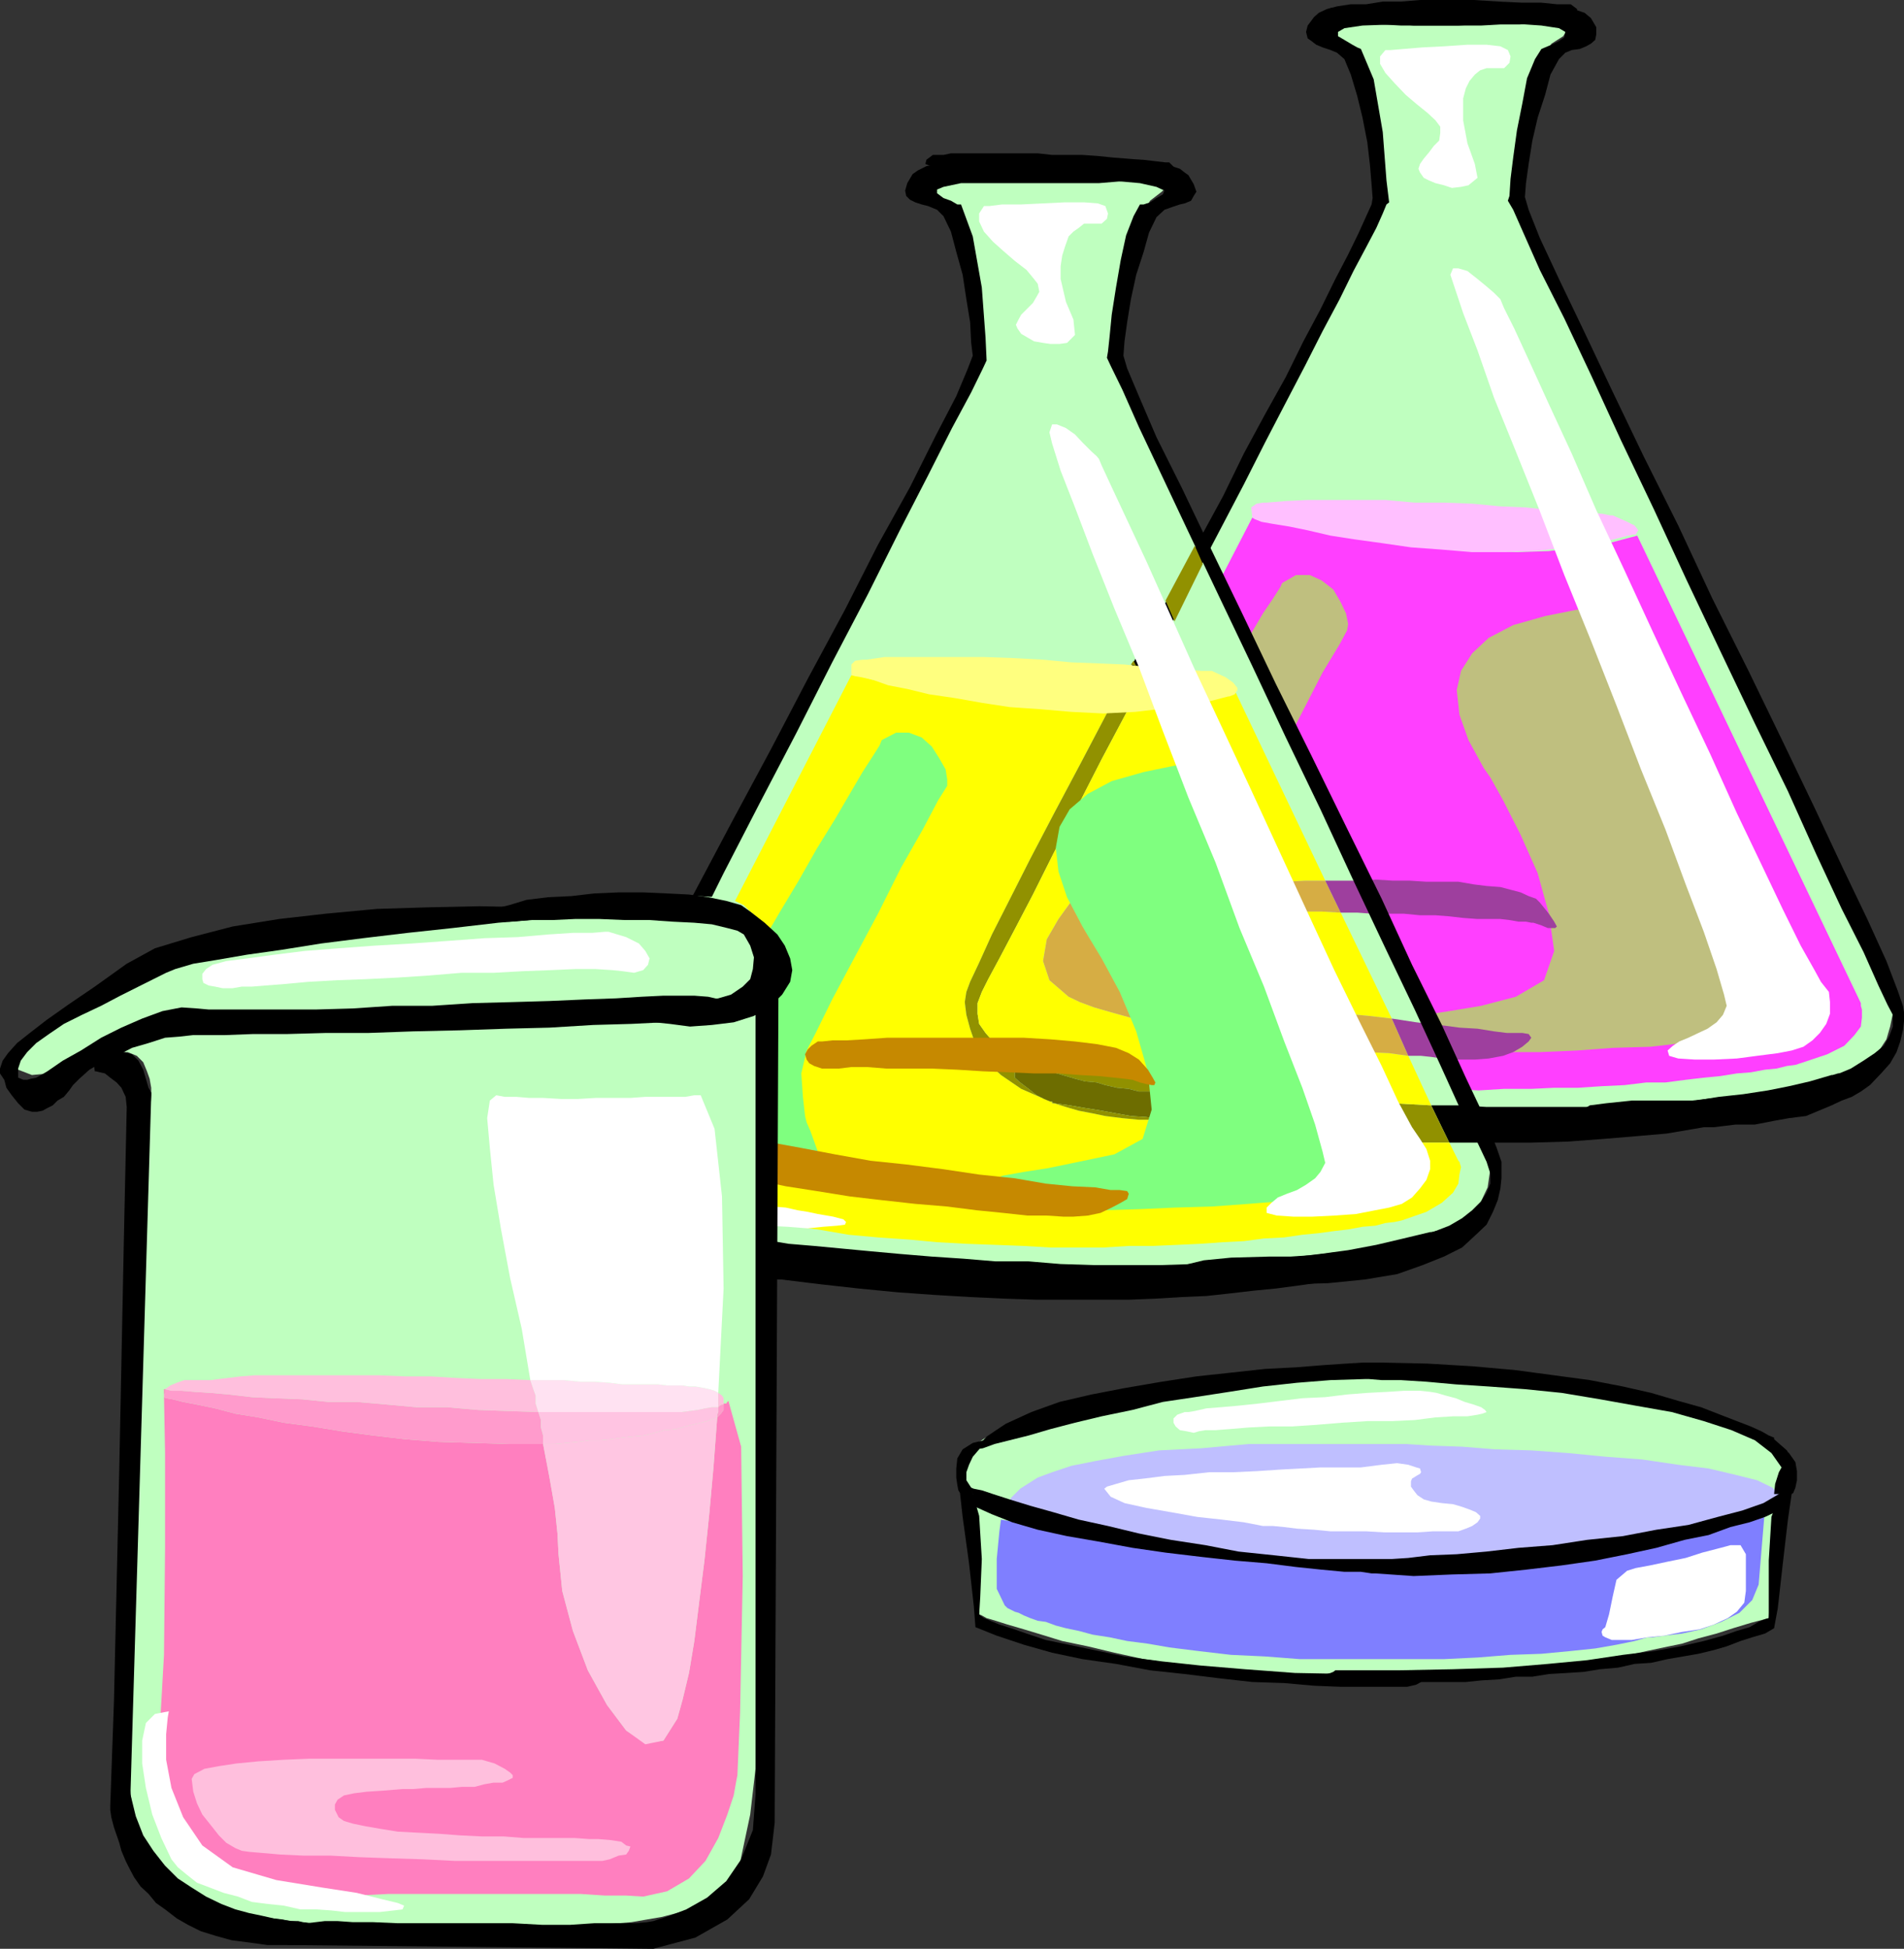
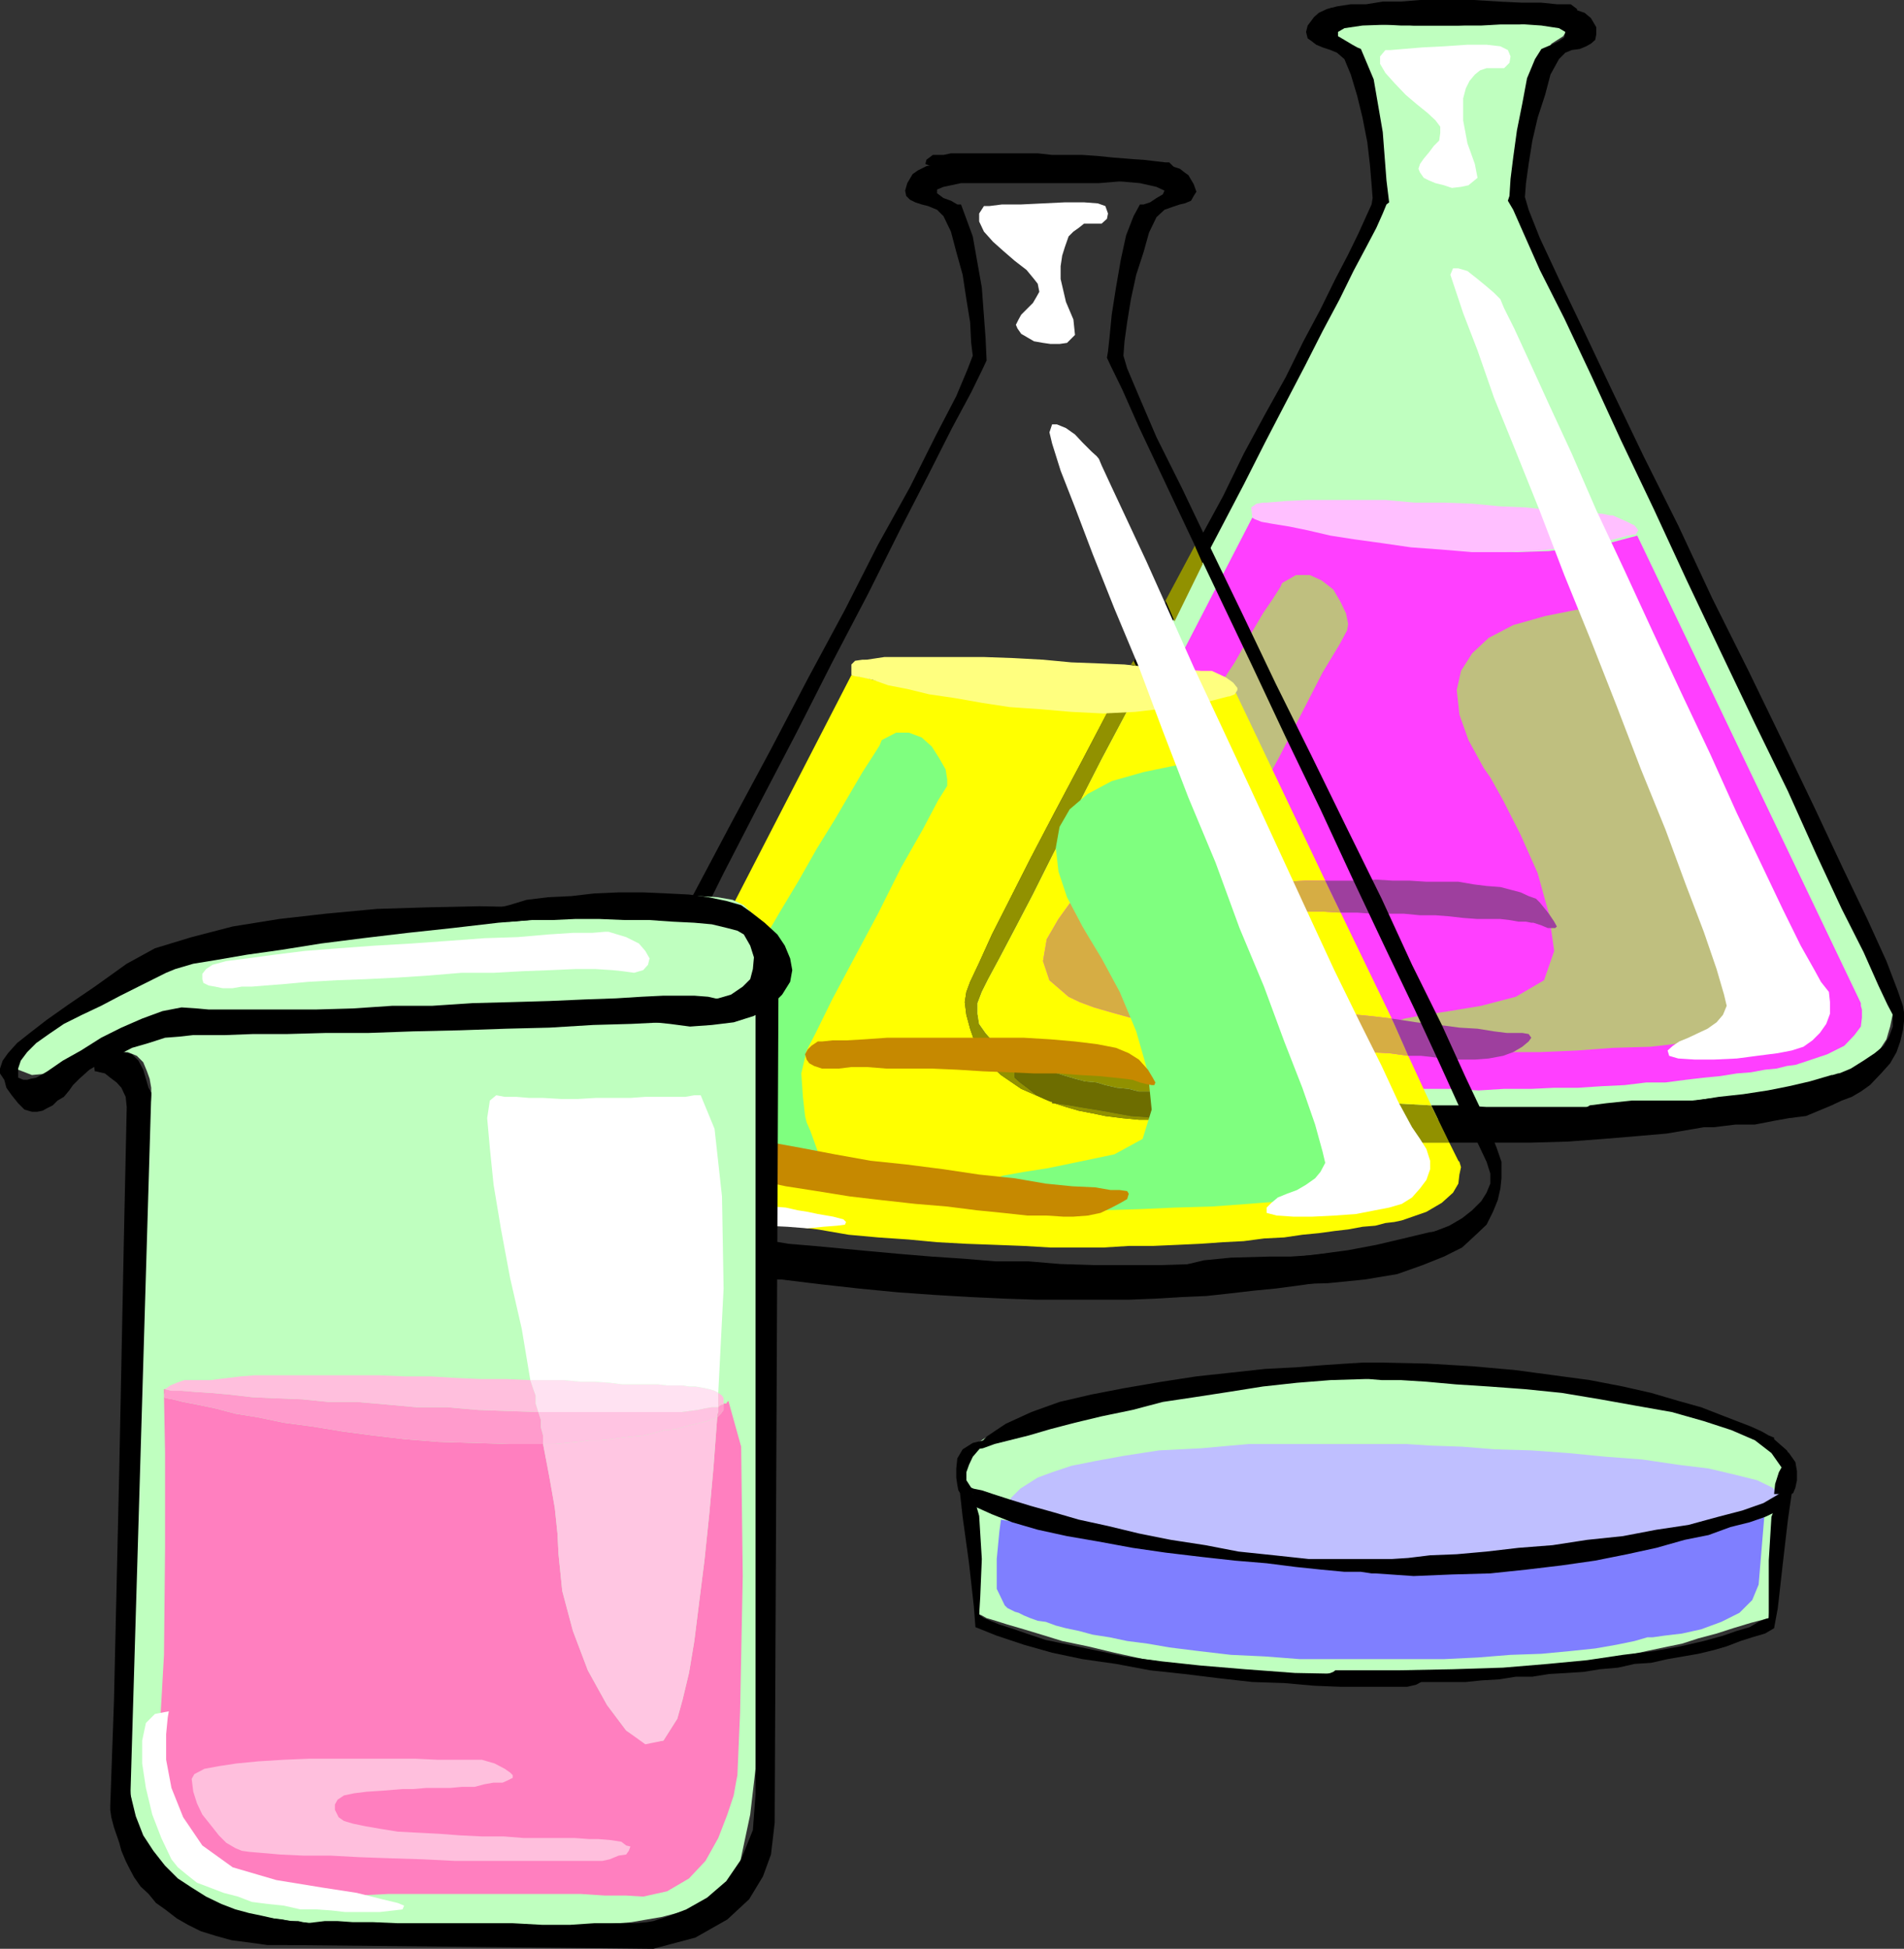
<svg xmlns="http://www.w3.org/2000/svg" width="357.602" height="366">
  <rect width="100%" height="100%" fill="#333333" stroke="none" />
  <path fill="#bfffbf" d="m183.203 283 .7 20.2.5.198.898.5 1.699.5 2.203.7 3.098.902 3.3 1 3.899 1.2 4.8 1 5 1.198 5.5 1.2 6 .902 6.5 1 7 .7 7.2.698 7.703.5 8.098.2h5.8l2.899-.2 2.8-.199h3.2l2.8-.3 3.403-.2 2.899-.3 3.101-.2 2.899-.199 3.101-.5 3.098-.5 3.101-.5 3.399-.5 3.101-.402 3.098-.801 3.203-.7 3.297-.699 3.402-.699 3.098-1 3.402-.902 3.098-1 3.3-1 3.403-.899 1.899-23.3H299.3l-6.2-.2h-48.3l-6.899.2h-19.5l-5.699.199h-5.8l-5 .3-4.301.2-4.399.3h-3.3L187 282l-1.898.297-1.2.203-.699.5" />
  <path fill="#bfffbf" d="M258.3 293.598h7.7l7.902-.301 7.399-.5 7.199-.399 6.703-.8 6.5-.899 6-1 5.5-1.199 5.098-1.203 4.3-1.399 4.102-1.5 3.098-1.398 2.601-1.703 2.2-1.7L335.8 278l.199-2-.2-1.902-1.198-1.7-2.2-1.601-2.601-1.7-3.098-1.699-4.101-1.398-4.301-1.5-5.098-1.203-5.5-.899-6-1.199-6.5-1-6.703-.699-7.2-.5-7.398-.5-7.902-.203h-15.898l-7.7.203-7.402.5-7.2.5-6.698.7-6.301 1-6.2 1.198-5.5.899-4.8 1.203-4.598 1.5-4.101 1.398-3.102 1.7-2.598 1.699-1.902 1.601-1.2 1.7-.3 1.902.3 2 1.2 1.598 1.902 1.699L186.5 283l3.102 1.398 4.101 1.5 4.598 1.399 4.8 1.203 5.5 1.2 6.2 1 6.3.898 6.7.8 7.199.399 7.402.5 7.7.3h8.199" />
  <path fill="#bfbfff" d="M189.602 282.297v-.5l.3-.5 1.7-1.7L193 278.7l1.902-1.199 2.7-1 3.601-1.203 4.5-.899 5.5-1 6.5-1 7.899-.398 8.898-.8H264l4.8.3 5.802.2 6.199.5 6.8.198 6.899.5 7.203.7 6.7.5 6.8 1 5.7.699L326 277l4 1 2.902 1.398 1.2 1.2v.699l-.5.5-.899.703-1.5.7-1.902 1-2.399.698-2.402 1-3.098.899-3.101 1-3.899 1-3.8.703-4.301.898-4.598.801-4.5.7-5.3.898-5.301.5-5.301.3-5.5.7-5.801.203h-18l-6.2-.203-6.198-.7-6.301-.5-6.5-.699L214.402 290l-6.3-1.5-6.2-1.902-6.3-1.899-6-2.402" />
  <path fill="#bfffbf" d="m255.902 11.098-.699-.5-1.5-.7L252 8.7l-1.598-1.2-1.199-1.5V4.797l1.399-.899 3.601-.699 2.399-.3 2.601-.2H270.5l2.703.2H276l2.402.3h2.399l2.402.2h3.399l1 .199h2.601l1.399.3 1.199.2 1.199.699.3.8-.698 1.2-2.2 1.402-.5.7-.699 2.199-1.402 3.101L287.3 18l-1.399 4.598-1 4.601-.699 4.5.5 4.301 1.2 3.398 2.398 6 3.601 8.399 4.5 9.8L302 75.399l5.703 12.5 6.297 13.2 6.402 13.402 6.5 13.2 6 13 5.801 12L344 163.2l4.3 9.198 3.302 6.7 2.199 4.5.699 1.5v.199l.5 1.203.203 1.7.297 2.198-.5 2.399-.7 2.402-1.698 2.598-2.602 2.402-2.398 1.399-1.5.8-1.7.7-1.601.5-2 .699-1.899.5-2.402.203-.7.2-1.398.3-1.699.2-2.203.3-2.398.2-2.899.5-3.101.198-3.602.5-3.797.2-4.101.5-4.301.5-4.801.5-4.797.199-4.8.3-5.301.2-5.5.5H253l-5.797-.297-5.703-.402-5.797-.5-5.703-.5-5.797-1-5.3-.899-5.301-.699-5.2-1.5-5.101-1.203-4.801-1.7h-1.398l-2.899-.699-4.3-1.199-3.903-2.101-3.098-3.598-1.199-4.402 1.5-6 5.2-7.899 71.8-139.199-4.3-25.402" />
  <path d="M249.902 1.5h.7l1.199-.3h2.402l2.899-.2 3.3-.203h4.098L268.602.5h4.601L277.5.297l4.3.203 4.102.297h3.598l3.3.402 2.7.5 2.102.7 1.199 1 1 1.699V6.5l-.2 1-.8.7-.899.5-1.199.5-1.5.198-1.203.5-1.2 1.2L291.204 14l-1 3.797-1.402 4.3-1 4.301-.7 4.399-.5 3.601-.199 2.602.7 2.398 2.101 5.301 3.598 7.7 4.6 9.601 5.301 11.2 6 12.5 6.5 13 6.399 13.698 6.8 13.602 6.399 13.2 6 12.5 5.3 11.3 4.602 9.598 3.598 7.902 2.101 5.5 1 2.898.2 1.2v1.699l-.2 1.703-.5 2.098-.699 2-1.203 2.101-1.7 1.899-2.097 2.199L349.5 205l-1.7 1-1.898.7-1.902.898-4.797 2L336 210l-2.797.5-3.601.7H326l-4.098.5h-4.3l-4.801-.2-5.098-.3-5.3-.2-5.7-.703h-.3l-.2-.5v-.5l.7-.7 1.699-1 3.101-.398 4.797-.5h11.3l4.302-.5 4.101-.199 4.098-.5 3.8-.703L338 204l3.3-.902 3.403-1.2 2.899-1.199 2.398-1.5 2.102-1.402 1.699-1.399 1-1.699.699-1.902v-2.2l-1-1.898-1.7-3.601-2.8-6.301-4.098-8.098-4.8-10.3-5.301-11.801-6.2-12.7-6.3-13.199L316.8 109l-6.2-13.402-6.199-13-5.601-12.2-5-10.601-4.598-9.098-3.101-7-1.899-4.3-1-1.7.297-.902.203-3.2.5-4 .7-5.097 1-5 .898-4.8 1.5-3.602 1.199-1.899.703-.3 1.2-.5 1.398-.7 1-.699.199-1-1.2-.703-3.3-.5-5.797-.399H281.8l-1.899.2H277l-3.098.199h-10.8l-3.602-.2-3.098-.199-3.199-.3-2.101-.2-1.7-.5-.699-.5V2.2l1.2-.699" />
  <path fill="#ff3fff" d="m235.203 97.2.5.3 1.5.5 2.399.2 3.101.698 3.598.7 4.5.8 5.101.899 5.301.703 5.7.797 5.8.402 6 .301 6.2.2 6-.2 5.8-.703 5.5-.797 5.297-1.402 42 87.8v.5l.203.7v1.5l-.203 1.699-1.2 1.601-1.898 2-3.199 1.602-6 2-1.601.2-2 .5-2.102.198-2.7.5-2.597.2-3.101.5-3.102.3-3.398.399-3.801.5h-3.598l-4.101.5-4.301.203-4.399.297h-4.5l-4.3.203H282.5l-4.797.297-5-.297h-5.3l-5.301-.203L256.8 204l-5.2-.203-5.8-.5-5.5-.7-5.801-.5-5.5-.699-5.797-.699-5.703-1-5.797-1.199-5.703-.902-5.797-1.5-1-.2-2.402-.5-3.098-1-3.101-1.398-2.399-1.902-1.203-2.399 1-2.902 3.3-3.598 43.903-85" />
  <path fill="#ffbfff" d="m235.203 97.2.5.3 1.2.5 2.199.398 3.101.5 3.399.7 4.3 1 4.5.699 5.098.703 5.5.797 5.5.402 6 .5h6l6-.199 6-.703 5.8-.797 5.5-1.402h.2l.5-.2h.703l.297-.5.203-.3-.703-.899-1.398-.699-2.7-1.203h-.5L301 96.5l-2.598-.203-3.199-.297-4-.203-4.601-.5-4.801-.2-5.301-.5-5.297-.199h-5.5l-5.5-.5h-14.601l-4.102.2-3.598.3h-.699l-1.203.2-1 .699.203 1.902" />
  <path fill="#bfbf7f" d="m240.8 109.5-.3.7-1.398 2.198-1.899 2.801-2.402 4.098-2.899 5.101-3.402 5.2-3.297 6-3.601 6.3-3.399 6.2-3.402 6-3.301 5.8-2.898 5.301-2.399 4.801-1.902 3.797-1 2.902-.5 1.7.3 1.898.5 1.703.399 1.598.8 1.199.903 1.5 1.2.703 1.199 1 1.5.898 2.101.7 2.7 1 3.097.5 3.102.199 3.101.5 2.899.5h3.101l.297-1.7-1-3.8-1.7-4.098-.5-1.699-.198-1.203-.5-3.399-.2-4.5.899-4.101 1.699-3.598 3.402-6 3.801-7.699 4.598-8.402 4.3-8.399 3.801-7.402 3.2-5.297 1.398-2.602.203-1.199-.402-2-1-2.101-1.399-2.399-2.199-1.699-2.203-1h-2.598l-2.601 1.5m37.902 34.797 1.2 1.703 2.398 4.297 3.3 6.5 3.2 7.203 2.101 7.598 1 7-1.902 5.5-5.297 3.101-6.5 1.7-6 1-4.601.699-3.801.699-2.899 1-1.699.902-.902.801.199 1.598 1.203.8 2.7.399 3.597.5 4.8.3h18.403l7-.3 6.7-.5 7-.2 6.199-.699 6-.5 5.101-.699L331.5 194l3.3-.8 1.7-.903 1-1.5v-2.598l-1-3.601-1.2-4.301-1.698-5.098L331.5 170l-2.398-6-2.7-6-2.8-6-2.7-6-2.601-5.8-2.399-5.302-2.402-4.5-1.898-3.898-1.5-2.902-.899-1.899-1-2.402-1-1.7-.902-1.597-1.2-1.203-1.898-.5-2.902-.297-4.098.5-6 1.2-6 1.698-4.601 2.399-3.102 2.902-2.098 3.301-.8 3.598.5 4.601L275.8 139l2.902 5.297" />
  <path fill="#fff" d="m282 56.7-.2-.5-1.198-1.2-1.399-1.203-1.703-1.399-1.898-1.5-1.7-.5h-1l-.5 1.2.801 2.402 1.598 4.797 2.699 7 3.102 8.902 4.101 10.098 4.5 11.203 4.598 12 5 12.297 4.8 12.203 4.602 12 4.598 11.297 3.8 10.3L320 175l2.402 7 1.399 4.797.5 2.101-.7 1.7-1.199 1.402-1.699 1.2-1.703.8-1.898.898-1.7.7-1.199.8-1 .899.297 1 1.703.5 3.098.203h3.601l4.301-.203 3.797-.5 3.902-.5 2.598-.5 2.203-.7 1.7-1.199L341.8 194l1.199-1.703.703-1.899V188.2l-.203-1.902-1.5-1.899-1.2-2.199-2.597-4.601-3.402-6.899-4-8.402-4.598-9.598-5-11.101-5.3-11.2-5.5-11.8-5.301-11.5-5.301-11.301-4.598-10.598-4.3-9.3L287.3 68l-2.899-6.3-1.902-3.802-.5-1.199M193.5 177.598l-.297.5-.402 1.199-.5 1.703-.5 2.2.199 2.097.8 2.402 1.602 1.899 2.899 1.699 1.902.5 2 .703 2.098.7 2.402.5 2.399.5 2.398.698 2.703.5 2.399.5 2.601.7 2.399.199 2.199.5 2.101.5 1.899.5h2l1.601.5 1.5.203 1.7.2.699.8-.5.2-1.399.5h-2.199l-3.402.198h-3.598l-4.3-.199-2.102-.3-2.399-.399-2.402-.3-2.7-.5-2.597-.7L204 198l-2.598-.402-2.402-1-2.398-.5-2.399-.7-1.902-.699-1.7-.699-1.699-.8-1.199-.903-.902-1-.5-.7-.5-1.699.5-2.601.699-2.399 1-2.699 1.402-1.902 1.399-1.7 1.5-.398 1.199.399m66.703-168.2h1l2.399-.199 3.601-.3 4-.2 4.399-.3h3.601l2.598.3 1.402.7.5 1.199-.203 1.199-1 1h-3.297l-1.203.402-1 .801-1 1.2-.7 1.398-.5 1.902v4.098l.802 4.3L277 30.797l.5 2.601-1.7 1.399-1.398.3-1.699.2-1.5-.5-1.601-.399-1.2-.5-1-.5-.699-1-.3-.699.3-.902.7-1 1-1.2.898-1.199 1-1L270.5 25v-1.203l-.898-1.2-1.5-1.398L266 19.5l-2-1.703-2.098-2.2-1.699-1.898-1-1.699v-1.402l1-1.2" />
-   <path fill="#bfffbf" d="m180.5 40.398-.5-.3-1.398-.7-1.7-1L175.203 37 174 35.797v-1.399l1.5-1 3.3-.699h2.403l2.7-.3h11l2.898.3h7.699l2.102.2 2 .3h1.601l1 .2h4.098l1.199.5.902.5.5.898-.699.703L216 37.7l-.398.698-.801 2-1.598 3.301L212 47.598l-1.7 4.5-.698 4.601-.801 4.5.5 4.399 1 3.3 2.601 6 3.598 8.2 4.602 10.3 5.3 11.301 6 12.7 6.2 13L244.8 144l6.5 13.2 6.3 13 5.5 11.8 5.301 10.797 4.301 8.8 3.297 7 2.203 4.301.7 1.7.3.699.399 1.902.3 2.399-.5 3.402-1.699 3.598-3.3 3.101-5.301 2.899-8.2 1.902-.699.297-1.402.203-1.7.2-2.199.3-2.402.2-2.598.3-3.402.398-3.598.5-3.601.301-4.098.399-4.3.5-4.801.3-4.801.2-5 .5-5.098.199-5.5.3-5.5.2h-16.8l-5.801-.2h-6l-5.5-.5-5.7-.699-5.8-.5-5.5-.699-5.5-1-5.301-1L133 234l-5-1.402-4.797-1.399h-.3l-.903-.3h-1.5l-1.7-.5-1.898-.399-2.101-.8-2.2-.903-1.898-1.5-1.703-1.399-1.398-1.699-1-2.101-.2-2.7.2-2.601 1.398-3.399 2-3.601 3.3-4.297 71.5-139-4.3-25.602" />
  <path d="M219.602 30.5h-.7l-1.699-.203-2.601-.297h-7.7l-4.3-.203-4.801-.2h-8.598l-3.601.2-3.399.203-3.101.297-2.899.5-2.203.402-1.598.801-1 .7-1 1.698-.402 1.399.203 1 .7.703 1 .5 1.199.398 1.199.301 1.699.7 1.203 1.199 1.399 2.902 1 3.797 1.199 4.3.699 4.602.703 4.301.2 3.898.3 2.399-1 2.601-2.101 5-3.899 7.5-4.8 9.602-6 10.797-6.2 12.203-7 13-6.902 13.2-7.2 13.398-7 13.199-6.5 12-5.699 11.3-5.101 9.403-3.598 7.598-2.601 5.601-1 2.598-.2 1.402v1.7l.2 1.898.5 2.203.699 2.2 1.5 2.097 1.902 2.402 2.399 2.2 3.101 2.101 4.098 2 5 1.398 5.8 1.2 6.899 1 8.203.699h9.399l10.8-.7h.2v-1.199l-.5-.8-1.7-.7-3.101-.898-5-.5-7-.3L145 235l-4.098-.5-4.3-.5-3.801-.402-4.098-1-3.402-1-3.598-.899-3.101-1.5-2.899-.902-2.402-1.7-2.098-1.398-1.5-1.699-.902-1.902-.801-2 .3-1.598.7-2.203 1.902-3.598 3.399-6 4.101-8.199 5.2-10 6-11.3 6.3-12.7 6.7-13 7-13.402 6.699-13.2 6.699-12.8 6-12 5.3-10.301 4.5-8.899 3.602-6.699 2.2-4.5.699-1.5-.2-4.3-.699-9.399-1.699-9.602-2.203-6h-.7l-1.198-.699-1.399-.5-1.203-.902v-.7l1.203-.5 3.297-.699h25.902l3.598-.3 3.203-.2 2.797-.3 2.402-.2 1.7-.699.699-.5-.2-.699-1-1" />
  <path d="M118.602 229.2h.5l.699.3 1.402.2 1.7.5 2.398.198 2.902.5 3.098.301 3.902.7 4 .5 4.098.398 4.8.8 4.801.403 5.301.5 5.297.5 5.5.5 6 .5 6 .398 6 .5h6.203l6 .5 6.297.2H218l6.203-.2 6-.199 6-.3 6-.7L248 235.5l5.203-.703 5.297-1 5.102-1.2 5-1.199h.199l1-.199 1.402-.3h1l1 .3v.7l-1 .898L270 234.5l-.898.5-2.399 1-1.703.7-1.898.5-2.2.698-2.402.5-2.398.7-2.899.699-3.101.5L247 241l-3.598.5-3.8.5-4.102.398-4.297.5-4.601.5-4.602.2-5 .3-5 .2h-17.297l-6-.2-6.5-.3-6.703-.399-7-.5-7.2-.699-7.198-.8-7.399-.903-7.902-1-8.2-1.399-8.199-1.199-.402-.3-1.5-.7-1.898-.902-1.7-1.2-1.199-1.5-.5-1.199.797-.699 2.602-1M344 201.898l-4.098 1.2L336 204l-4 .797-4.598.703-4.601.5-4.301.7-4.797.198-4.8.5-5 .2-4.801.3h-19.899l-5.3-.3H268.8l3.402 7h15.399l6.898-.2 6.703-.5 6-.5 5.797-.5 5.3-.898 4.5-.8 4.602-.7 4.098-.703 3.3-1 2.903-.7 2.7-.898 2.097-.8 1.703-.7 1.2-.699 2.199-1.703.898-.899v-.8l-.7-.2-1.198.2h-1.399l-1 .3H344" />
  <path fill="#919100" d="M194.203 199.7H194l-.297.3h-.203l1.402.398 1.7.5 1.898.7 1.703.5 1.7.5 1.898.5 2.199.199 1.602.5 2.199.5 2.199.203 1.902.5H216l2.203.2 1.899.3 2.398.2h1.902l7.2.3 4.8.7 3.2.698 1.898.7.703.699v.8l-.5.403-.203.297h-2.7l-2.8.203h-5.598l-2.402.297h-2.398l-2.399-.297h-2.402l3.601.7 3.598.3 3.602.5 3.398.2 3.402.5 3.301.198 3.399.301 3.101.2 3.399.5h3.101l2.899.199 3.101.3h2.899l3.101.2h5.5l-3.402-7-7.2-.399-7.199-.5-6.902-.5-7-.5-6.2-.699-6.3-.703-5.7-.7-5.5-.5-4.8-.699-4.598-.8-4.101-.399-3.098-.5-2.601-.5-1.7-.199-1.5-.3h-.199" />
  <path fill="#ff0" d="M198 207.2h-.398v-.302h-.301l-5.5-2.398-3.801-2.602-2.898-2.699-1.899-3.101-1-2.899-.703-2.601-.297-2.399.297-1.902.703-1.899 1.7-3.601 2.398-5.297 3.3-6.5 3.899-7.703 4.5-8.598 5.102-9.601 5.3-10.098h-9.199l-4.3-.5-4.301-.203-4.102-.7-3.797-.5-4.101-.699-3.399-.5-3.3-.5L169 128.7l-2.598-.5-2.402-.5-1.7-.5-1.198-.199-.7-.203h-.5L116 212l-3.598 3.297-.8 2.902 1.199 2.399 2.402 1.902 3.399 1.5 3.101.898 2.2.7h.898l5.8 1.5 6 1.199 5.5.902 5.801 1 5.7.7 5.8 1 5.5.5 5.801.398 5.297.5 5.5.3 5.5.2 5.3.203 5 .297h9.903L212 234h4.5l4.602-.203 4.3-.2 4.301-.3 3.899-.2 3.8-.5 3.801-.199 3.399-.5 3.101-.3 2.899-.399 2.601-.3 2.7-.5 2.398-.2 1.902-.5 1.7-.199 1.398-.3 4.601-1.602 2.899-1.7 2.101-1.898 1-1.703.2-1.7.3-1.398-.3-1-.2-.199-1.699-3.402h-5.5l-3.101-.2h-2.899l-3.101-.3-2.899-.2h-3.101l-3.399-.5-3.101-.199-3.399-.3-3.3-.2-3.403-.5-3.398-.199-3.602-.5-3.598-.3-3.601-.7-3.598-.203h-3.3L210.8 210l-3.2-.402-2.398-.5-2.601-.5-2.399-.7L198 207.2" />
  <path fill="#919100" d="m197.3 206.898-1.198-.5-1.399-.699-1.5-1.199-1.601-1.203-1-.899v-1l1-1L193.5 200l-2.7-1.5-2.398-1.402-1.902-1.5-1.398-1.598-1.2-1.703-.3-1.899v-2l.8-2.101 1.2-2.399 2.101-3.898 2.899-5.5L194 168l3.8-7.602 4.302-8.398 4.8-9.402L212 133h-3.598l-5.3 10.098-5.102 9.601-4.5 8.598-3.898 7.703-3.301 6.5-2.399 5.297-1.699 3.601-.703 1.899-.297 1.902.297 2.399.703 2.601 1 2.899 1.899 3.101 2.898 2.7 3.8 2.601 5.5 2.398" />
  <path d="m212 133 4.3-8.402 4.302-8.598 4.3-8.402 4.301-8.2L233.602 91l4-7.902 3.898-7.5 3.602-6.899 3.3-6.5 3.2-6 2.601-5.3 2.399-4.5 1.898-3.602 1.203-2.7.7-1.699.5-.398-.5-4.102-.7-9.101L258 14.898 255.602 9.2l-.7-.3-.902-.5-1.5-.899-1.2-.703V6l1.2-.703 3.402-.5 5.7-.2h2l1.898.2h12.703l3.598-.2h3.601l3.098-.199 2.902-.3 2.399-.5 1.699-.399.703-.8v-.7L295 .797h-2.598L289.5.5h-3.598l-4.3-.203L276.8 0h-10.098l-3.601.297h-3.399l-3.101.5h-2.899l-2.601.402-1.899.5-1.5.7-.902.8-1.2 1.598L245.3 6l.3 1.2.7.5.902.698 1.2.5 1.5.5 1.199.5 1.398 1.2L253.703 14l1.2 4 1 4.098.898 4.601.5 4.301.3 3.598.2 2.601-.2 1.2-1 2.199-1.398 3.101-2 4.098-2.402 4.601-2.801 5.7-3.2 6-3.3 6.699-3.898 7-4 7.402-3.899 8-4.3 7.899-4.301 7.902-4.301 8.2-4.399 8.097-4 7.703H212" />
  <path fill="#ff0" d="M193.5 200h.203l.297-.3h.402l1.5.3 1.7.2 2.601.5 3.098.5 4.101.398 4.598.8 4.8.7 5.5.5 5.7.699 6.3.703 6.2.7 7 .5 6.902.5 7.2.5 7.199.398-4.301-9.301-3.598-.5-4.101-.2-4.301-.5-4.5-.5-4.797-.5-4.601-.5-4.801-.699-4.598-.699-4.5-.699-4.601-.703L216 192l-3.797-.902-3.601-1-3.102-.899-2.7-1-2.097-1-3.601-3.101-1.2-3.598.7-4.102 2.199-3.8 2.601-3.598 2.598-2.902 2-2.098.902-.8 1.5-.903 1.2-.297h.898l.703.5.797.5.203 1 .2.2v.198l-2.102 3.399-1.5 4.101-.7 4.301.5 4.301.5.7.899.8 1.703.7 2.2.698 2.597.7 3.102.699 3.601.8 3.598.7 4.101.703 4.098.7 4.3.698 4.302.5 4.601.7 4.598.8 4.3.399 4.301.5-9.601-19.899-3.598-.199H241.5l-2.898-.3H233.8l-1.399.3H229.5l-1.2-.5-1-.5-.698-.699v-1l.199-.902 1-.801 1.402-.7h1.5l1.899-.199 2.398-.3h6.5l3.602-.2h3.8l-16.8-35.3-2.102.699-2.7.5-2.398.5-2.402.5-2.598.203-2.699.297-2.402.203H212l-5.098 9.598-4.8 9.402-4.301 8.398L194 168l-3.398 6.5-2.899 5.5-2.101 3.898-1.2 2.399-.8 2.101v2l.3 1.899 1.2 1.703 1.398 1.598 1.902 1.5 2.399 1.402 2.699 1.5" />
  <path fill="#d6ad44" d="M231.203 171.2h1.2l1.398-.302h4.8l2.899.301h6.703l3.598.2-2.899-6h-3.8l-3.602.199H235l-2.398.3-1.899.2h-1.5l-1.402.699-1 .8-.2.903v1l.7.7 1 .5 1.199.5h1.703m-22.601 9.3-.5-4.3.699-4.302 1.5-4.101 2.101-3.399v-.199l-.199-.199-.203-1-.797-.5-.703-.5h-.898l-1.2.297-1.5.902L206 164l-2 2.098-2.598 2.902-2.601 3.598-2.2 3.8-.699 4.102 1.2 3.598 3.601 3.101 2.098 1 2.699 1 3.102.899 3.601 1L216 192l4.102.797 4.601.703 4.5.7 4.598.698 4.8.7 4.602.5 4.797.5 4.5.5 4.3.5 4.102.199 3.598.5-3.098-7-4.3-.5-4.301-.399-4.598-.8-4.601-.7-4.301-.5L235 187.7l-4.098-.699-4.101-.703-3.598-.7-3.601-.8-3.102-.7-2.598-.699-2.199-.699L210 182l-.898-.8-.5-.7" />
  <path fill="#6d6d00" d="M197.3 206.898h.302l.199.301H198l2.902.399 2.899.5 3.101.5 2.7.5 2.8.5 2.899.199 2.902.5 2.598.203h2.402l2.399.297H228l2.402-.297H236l2.8-.203h2.7l.203-.297.5-.402v-.801l-.703-.7-1.898-.699-3.2-.699-4.8-.699-7.2-.3H222.5l-2.398-.2-1.899-.3L216 205h-2.098l-1.902-.5-2.2-.203-2.198-.5-1.602-.5-2.2-.2-1.898-.5-1.699-.5-1.703-.5-1.898-.699-1.7-.5L193.5 200l-1.898.398-1 1v1l1 .899 1.601 1.203 1.5 1.2 1.399.698 1.199.5" />
  <path fill="#919100" d="M197.602 207.2H198h-.2l-.198-.302h-.301.3v.301M220.8 210.5l-2.597-.203-2.902-.5-2.899-.2-2.8-.5-2.7-.5-3.101-.5-2.899-.5L198 207.2l2.203.7 2.399.699 2.601.5 2.399.5 3.199.402 3.101.297h3.301l3.598.203" />
  <path fill="#9e3f9e" d="m277 199 2.602-.203 2.699-.5 1.902-.7 1.7-1 1.199-1 .5-.699-.5-.699-1.2-.199H283l-2.398-.3-3.102-.5-3.398-.2-3.801-.5L266 192l-4.598-.703 3.098 7h2.402l1.899.203 2 .297h1.601l1.5.203H277m11-25.703 1.5.5 1.203.5h1.399l.3-.297-.5-.902-1-1.5-1.699-2.098-.703-.703-1.398-.5-1.5-.7-1.899-.5-1.902-.5-2.598-.199-2.402-.3-2.899-.5h-6l-3.101-.2h-3.2l-3.101-.199-3.297.2h-6.3l2.898 6h3.101l2.7.199h6l3.101.3h2.899l2.601.2 2.598.3 2.699.2h4.3l1.7.199 1.703.3h1.399l1 .2H288" />
  <path fill="#ffff7f" d="m159.902 126.797.7.203 1.199.2 2.199.5 2.8 1 3.602.698 4.098 1 4.8.7 5.102.902 5.2.797 5.8.402 5.801.5 6 .301 6-.3 6-.7 5.7-.703 5.8-1.5h.2l1-.399.5-.8v-.399l-.801-1-1.399-1-2.601-1.199h-2l-2.602-.203-3.098-.2-4.101-.3-4.598-.5-4.8-.2-5.2-.199-5.3-.5-5.5-.3-5.602-.2h-18.7l-3.3.5H162l-1.398.2-.7.699v2" />
  <path fill="#7fff7f" d="m165.602 139-.399 1-1.203 1.898-2 3.102-2.398 4.098-2.801 4.8-3.399 5.5-3.402 6-3.598 6-3.601 6.2-3.301 6-3.098 6-3.199 5.3-2.101 4.602-1.899 3.797-1.203 2.902-.297 1.7.297 1.898.402 1.703.301 1.398.899 1.5 1 1.2.699.902 1.5 1 1.402.898 2.2.801 2.8.7 2.899.699 3.101.199 3.2.5 2.8.3 2 .2h1.2l.199-1.7-1-3.8-1.399-3.899-.703-1.601-.297-1.2-.402-3.597-.301-4.402 1-4.301 1.703-3.297 3.098-6.3 4.101-7.7 4.5-8.402 4.301-8.598 4.098-7.203 2.902-5.5 1.7-2.7v-1.199l-.301-1.898-1.2-2.102L175 140.2l-1.898-1.699-2.399-.902h-2.402L165.6 139m37.7 35 1 1.7 2.602 4.3 3.399 6.297 3.101 7.402 2.2 7.7.699 7-1.7 5.5-5.3 2.898-6.7 1.402-5.8 1.2-4.5.699-3.899.699-2.8 1-1.7.703-1 1.2.5 1.5 1.2.698 2.398.7 3.8.199 4.802.5h11.601l6.7-.2 6.699-.3 7-.2 6.898-.5 6.3-.5 5.7-.699 5.3-.699 4.102-.699 3.301-1 1.7-.703 1-1.399V217.7l-1-3.601-.903-4.301-1.7-5-2.398-5.598-2.199-6-2.601-6-2.899-6-2.601-6-2.7-5.5-2.402-5.3-2.398-4.801-1.899-3.598-1.402-3.102-1-1.898-1.2-2.402-.699-1.899-1-1.699-1.199-1-1.902-.703h-2.899l-4.3.5L214.8 145l-6 1.7-4.5 2.398-3.399 2.902-1.902 3.297-.7 3.902.5 4.5 1.602 4.801 2.899 5.5" />
  <path fill="#fff" d="m206.402 86.2-.402-.5-1-.903-1.7-1.7-1.398-1.5-1.699-1.199-1.703-.699h-.898l-.5 1.5.5 2.098 1.601 5.101 2.7 6.899 3.3 8.703 4.098 10.297 4.601 11 4.5 12 4.801 12.5L228.301 162l4.5 12.297 4.601 11 3.801 10.3 3.399 8.7 2.398 6.902 1.402 5.098.5 2.101-.902 1.7-1 1.199-1.7 1.203-1.698 1-1.899.7-1.703.698-1.2 1-.898.899v1l1.899.5 3.101.203h3.598l4.102-.203 4.101-.297 3.598-.703 2.601-.5 2.399-.7 1.902-1.199 1.5-1.699 1.2-1.601.699-2V218l-.7-2.203-1.199-1.899-1.5-2.199-2.601-4.8-3.102-6.7-4.098-8.199-4.8-9.8-5-10.802-10.602-23-5.5-11.8-5.297-11.301L219.602 115l-4.301-9.602-3.598-7.699-2.902-6.199-1.899-4.102-.5-1.199" />
  <path fill="#c68900" d="m131.602 193-.801.7-2.098 1.898-2.402 2.902-2.7 3.598L121.5 206l-.7 4 1.2 3.898 3.3 2.899 3.102 1.203 3.899 1.398 4.3 1.2 5.301 1 5.7 1.199 5.8.902 6.2 1 6 .7 6.3.699 6 .5 5.5.699 5 .5 4.598.5h3.602l3.101.203h1.899l2.699-.203 2.402-.5 2.098-1 1.699-.899 1.203-.699.297-1-.297-.5-1.402-.199h-1.7l-2.898-.5-4.3-.203-5-.5-5.801-1-6.7-.7-6.699-1-7-.898L163.5 218l-6.7-1.203-6.3-1.2-5.5-1-4.797-1.199-3.601-1.199-2.399-1-1-.902L133 206l.5-4.602 1.402-3.8 2.2-3.598-.301-.5-.899-1.203-1.699-.7-2.601 1.403" />
  <path fill="#c68900" d="M153.602 195.598h.8l1.899-.2h2.601l3.399-.199 4.3-.3h25.7l5 .3 4.601.399 4.098.5 3.602.699 2.398 1 1.902 1.203 1.7 1.898.898 1.5.5.899-.2.5h-.5l-1-.2-1.198-.3-1.399-.5-1.5-.2-1.902-.199-2.899-.3-3.601-.2-4-.3h-4.598l-4.601-.2-5-.199-4.801-.3-4.598-.2h-8.601l-3.801-.3h-2.899l-2.402.3h-3.098l-1.5-.5-.902-.5-.5-.699-.297-1 .5-.902.7-.7 1.199-.8" />
  <path fill="#fff" d="m118.102 207.398-.2.2-.5 1.5-.5 1.699-.199 2.101v2.2l.899 2.101 1.699 2 2.699 1.399 1.902.699L126 222l2.203.5 2.399.5 2.398 1 2.402.398 2.598.5 2.402.5 2.399.5 2.402.7 2.399.199 2.199.5 1.902.3 1.899.403 1.699.297 1.199.203 1.902.5.5.5-.199.5-1.5.2-2.601.198-2.899.301-3.8-.3-4.102-.2h-2.2l-2.398-.5-2.601-.5-2.602-.402-2.7-.5-2.597-.7-2.402-.5-2.7-.699-2.398-.8-2.101-.7-1.899-.699-2-1-1.402-.699-1.399-.703-.8-1-.7-.7-.199-1.898.2-2.402.699-2.399L112.8 211l1.5-2.203 1.402-1.399 1.2-.699 1.199.7M184.8 38.7h1l2.403-.302h3.598l4.101-.199L200 38h3.602l2.601.2 1.399.5.5 1.398-.2 1-1 .902h-3.3l-1 .797-1 .703-.899.898-.703 2-.5 1.602-.297 2v2.398l1 4.301L201.602 60l.3 2.898-1.5 1.5-1.402.2h-1.7l-1.398-.2-1.699-.3-1.203-.7-1.2-.699-.698-1L190.8 61l.5-1 .5-.902 2.199-2.2.703-1.199.5-.902-.3-1.5-.7-.899-1.402-1.699L190.6 49l-2.199-1.902-1.902-1.7-1.7-1.898-.898-1.902v-1.5l.899-1.399" />
  <path fill="#bfffbf" d="m21.402 197.598-.699.199-1.902 1L15.902 200l-3.402.898-3.297.7-3.203.3-2.598-1L2 198.797l.703-.5 1.7-1.7L7 194.2l3.402-2.601 3.301-2.7 3.399-2.398 3.101-1.703 2.598-.899.3-.3.899-.2 1.203-.699 1.7-1 2.397-1.2 2.902-1.203 3.399-1.2 4-1.398 4.398-1 5-1.402 5.5-1 6-.899 6.5-.8 7-.399 7.602-.3 8.199.3h.5l1.699-.5h2.102l2.898-.5 3.8-.199 3.903-.8 4.5-.2 4.598-.5 4.601-.203H131.3l3.402.203 2.899.5 2.101 1 1.2 1.2.5.398 1 1 1.199 1.699 1.398 2.402 1.203 2.598.7 2.902-.2 3.098-1.5 3.601-2.402 17.301-.2 30 .5 28.098.5 12.703v3.098l.2 8.402-.2 11.797-.3 13.703-.899 13.898-1.5 12.899-2.101 9.902-3.2 5.5-2.8 1.399-3.899 1.199-4.5 1.203-5.8 1-6 .5-6.7.7-7 .198L92 362.7h-7.5l-7.2-.3-6.698-.2-6.5-.5-6-.5-5.5-.699-4.602-.703-3.297-.7-3.902-1.199L38 356.7l-2.898-1.5-2.399-1.402-1.703-1.2-1.898-1.699-1.2-1.398-1-1.902L25.5 343.5l-.7-4.3-.5-4.403-.5-4.297-.5-8.602.5-15.601.5-20.2.903-22.097 1.2-21.8 1-18.5.699-13.2.3-4.8v-1.403l-.3-1.7-.5-1.398-.7-1.699-1.199-1.203-1.703-.7h-2.598" />
  <path d="M137.3 172.398h-.698l-3.102-.5-4.297-.3-6-.2-7-.5L108 170.7l-8.598-.3-9.402-.2-9.297.2-9.902.3-9.598.899-8.8 1-8.7 1.402L36 176l-6.898 2.098L23.8 181l-6 4.297-5 3.402-4.098 2.899-3.1 2.402-2.399 1.898-1.703 1.899-1 1.402-.5 1.5v.899l.8 1.199.403 1.5 1 1.402 1.2 1.5 1.199 1.2 1.398.398h1l1-.2.902-.5 1-.5.899-.898L12 206l1-1.203.703-1 1.2-1.2 1.898-1.699 2.402-1.398 2.7-1.203 2.898-1.5 3.101-.899 3.098-1 2.602-.199 2.699-.3h6l5.3-.2H54l7.203-.199h8l8.399-.3 8.8-.2 8.7-.3 8.101-.2 8.2-.5 7.199-.203 6-.297 5-.402 3.601-.301 2-.5 1.399-.7.699-.699v-.699l-.7-.699-1.398-.3-2.203-.5-2.598-.2h-5.8l-4.102.2-4.797.3-5.703.2-6.797.3-6.902.2-7.5.198-7.598.5h-7.5l-7.402.5-7 .2H39.203l-2.203-.2-2.898-.199-3.602.7-3.797 1.398L22.801 193 19 194.898l-3.797 2.399-3.402 1.902-2.899 2-1.199.7-.902.5-1 .199-.7.199h-.699l-1-.399V200.7l.5-1.5 1.2-1.601 1.699-1.7 2.402-1.699L12 192.297l3.402-1.7L19 188.899 22.602 187 26 185.297l2.8-1.399 2.403-1.199 1.7-.699 3.398-1 4.3-.703 5.801-1 6.399-.899 7.5-1.199 7.902-1 8.399-1 8.398-.902 8.602-1 8.699-.7 8.402-.199 7.7-.5 7.199-.3 6.398.3 5.3.5" />
  <path d="M88.102 173.297H90l2.703-.2h3.098l3.601-.3h4.301l4.297-.2h4.602l4.8.2H122l4.3.3 4.102.2 3.301.3 2.899.7 1.898.5 1.203.703 1.2 2.098.699 2.199-.2 2.203-.5 1.898-1.402 1.399-2.2 1.5-2.398.703-3.601.5h-7.399l-1.199.2-1 .5-.5.5-.402.398-.5 1 .699.699 1.902.703 2.899.297 3.8.5 4.102-.297 4.098-.5 3.8-1.203 3.2-1.899 2.101-2.101 1.5-2.399.399-2.199-.399-2.199-1-2.402L146 175.5l-2.398-2.203-2.7-2.098-1.699-1.199-2.8-.8-3.403-.7-3.598-.5-4.101-.203-4.5-.2h-4.598l-4.601.2-4.301.5-4.301.203-4.098.5-3.3 1-2.899.7-2.703.698-1.398 1-.5.899" />
  <path d="m146.203 187-.703 154.598v.699l-.297 2.601-.402 3.399-1.5 4.101-2.598 4.301-4.101 3.801-6 3.398-7.899 2.102L54 365.297v-.2l-.2-.3-.198-.899v-.699l.398-.8 1.5-.7 2.102-.5 3.398-.402h2.402l2.899.203h3.8l4.602.2h21.598l5.5.3h5.3l4.5-.3h7.5l2.399-.2 1.203-.203.899-.297 2.199-.703 3.101-1.2 3.899-2.199 3.601-3.101 2.801-4.098 2.2-5.5.5-6.699V188l4.3-1" />
  <path d="M17.8 201.2h.2l.8.198.903.2 1 .8 1.2.899.898 1 .8 1.703.2 1.898-.5 23-.899 44.899-1 43.703-.699 19.7v.698l.2 1.399.5 1.902 1 2.899.398 1.5.8 1.902.7 1.398.902 1.7 1.2 1.699 1.5 1.402 1.398 1.7L31 358.597l2.203 1.699 2.098 1.203 2.402 1.2 2.899.898 2.898.8 3.102.399 3.601.5H54l5.602-.2 4-.3 2.898-.2 1.703-.199.7-.5v-.3l-.5-.399-1.2-.5-1.601-.5h-1.7L62 361.7l-2-.5h-1.598l-1.5-.199-.902-.203h-1.5l-1.398-.297-1.7-.203-2.199-.5-2.402-.5-2.598-.7-2.601-1-2.899-1.398L36 354.5l-2.598-1.703L31 350.398l-2.2-2.8-1.898-2.899-1.402-3.601-1-4.098 3.902-131.3v-.5l-.5-.903-1-3.399L26 199.2l-1.2-1.2-1.5-.402h-1.898l-2.601.699-1 .5-.2.703.2 1.7M175.203 29.098h2l1.399-.301h16.3l2.7.3h5.699l2.902.2 2.899.3 2.601.2 2.399.203 2.199.297 2.101.5 1.7.402 1.5.5.898.7.703.5 1 1.699.5 1.402-.5.797-.5.902-1.203.5-.898.2-1.5.5-1.399.5-1.5 1.398-1.402 2.902-1 3.598-1.399 4.3-1 4.602-.699 4.301-.5 3.598-.203 2.699.703 2.402 2.2 5.2 3.3 7.699L222 91.699l5.3 11.098 6 12.402 6.302 13.2 6.699 13.5L253 155.597l6.5 13.199 5.703 12.402 5.598 11.301 4.5 9.898 3.601 7.602 2.2 5.598.898 2.601v3.098l-.2 1.902-.5 2.2-.898 2.199-1.199 2.402-2 1.898-2.601 2.399-3.399 1.703-4 1.598-4.8 1.699-6 1-7 .703-8.2.2-9.3-.2-10.801-1-.301-.203-.2-.2v-1l.7-.699 1.902-.5 2.899-.699 5.101-.5 7.2-.199h4l4.398-.3 4-.5 4.101-.2 3.899-.703 3.8-.7 3.399-1 6.203-2.398 2.399-1.402 1.898-1.5 1.703-1.7 1-1.597.7-1.703v-1.899l-.7-2.199-1.703-3.601-3.098-6L270.5 200l-4.797-10.402-5.5-11.5-6-12.7L248 152l-6.5-13.5-6.297-13.402-6.203-13-5.797-12.2-5-10.601-4.3-9.098-3.102-7-2.2-4.5-.699-1.5.2-1.199.3-2.8.399-4.102.8-5.098.899-5.203 1-4.598 1.402-3.601 1.2-2.2h.699L216 38l1.203-.8 1.2-.7.3-.703-1.5-.7-3.101-.699-5.7-.5h-6.5l-3.101-.3h-3.598l-3.601-.2H188l-3.398-.5-3.399-.199-2.601-.3-2.399-.7-1.402-.5-1-.402L174 30l1.203-.902" />
  <path fill="#ff7fbf" d="m136.8 263.098-.198.199-.2.3h-.5v1.2l-.5.703-.699.7-.703 9.398-.797 8.8-.902 8.7-1 7.902-.899 7.2-1 6-1.199 5-1 3.597-2.601 4.101-3.399.5-3.601-2.398-3.602-4.8-3.598-6.5-2.8-7.403-2-7.5-.7-6.899-.199-3.898-.5-4.8-1-5.7-1.203-6.3h-6.398l-6.5-.2-6.7-.203-6.3-.5-6-.7-6-.8-5.5-.899-5.301-.699-4.801-1-4.297-.699-3.8-1-3.403-.703-2.598-.5-2-.5-1.199-.2-.402-.199.199 10.5V290.7l-.2 20.098-1 17.601.2 7.399 1.703 6 2.7 5L38 350.199l3.3 2.899 3.403 1.699 1.899.902 1 .5H53.3l3.902-.199H67l6-.3h36l4.602.3h4l3.199.2 4.5-1 4.101-2.403 3.098-3.297 2.402-4.3 1.7-4.403 1.199-3.598.5-2.8.199-1 .5-11.801.5-25.598-.297-24.3-2.402-8.602" />
  <path fill="#ff9bcc" d="M102 271.2v-1.602l-.398-1.5v-1.399l-.5-1.5L95.3 265l-5.5-.203-5.801-.5h-5.7l-5.5-.5-5.8-.5h-5.297l-5-.5-5.101-.2-4.301-.199-4.301-.5-3.398-.3-3.102-.2-2.398-.199h-1.899L31 260.9v.699l-.2.3v.5l.403.2 1.2.199 2 .5 2.597.5 3.402.703 3.801 1 4.297.7 4.8 1 5.302.698 5.5.899 6 .8 6 .7 6.3.5 6.7.203 6.5.2H102" />
  <path fill="#ff7fbf" d="M31 260.898h-.2v1.5-.5l.2-.3v-.7" />
  <path fill="#ffbfdd" d="m99.602 259.2-4.5-.2H90.3l-4.598-.203-4.8-.297h-4.801l-4.801-.203H47.8l-2.598.203-2.402.297-1.7.203-1.5.2h-5l-1.398.5-1.203.5-1 .698 1.203.301h1.899l2.398.2 3.102.199 3.398.3 4.3.5 4.302.2 5.101.199 5 .5H67l5.8.5 5.5.5H84l5.8.5 5.5.203 5.802.2-.5-1.602v-1.5l-.5-1.399-.5-1.5" />
  <path fill="#ffe2f2" d="M134.902 264.297v-2.7l-.699-.398-1-.3-.902-.2-1.7-.3h-1.199l-1.199-.2h-2.902l-1.7-.199h-6.699l-2.402-.3-2.898-.2H109l-3.098-.3h-6.3l.5 1.5.5 1.398v1.5l.5 1.601H128l1.602-.199 1.5-.203 1.398-.297 1.203-.203h1.2" />
  <path fill="#fff" d="m134.902 261.598 1-19.598-.3-17.3-1.399-12.7-2.601-6.3h-1.2l-1.699.3h-7.5l-2.8.2h-6.5l-3.403.198h-3.098L102 206.2h-2.598L97 206h-2.2l-1.597-.3-1.203 1-.5 3.3.5 5.598.703 6.902 1.399 8.398L95.8 240l2.2 9.598 1.602 9.601h6.3l3.098.301h2.602l2.898.2 2.402.3h6.7l1.699.2h2.902l1.2.198h1.199l1.699.301.902.2 1 .3.7.399" />
  <path fill="#ffbfdd" d="M135.902 263.598v-1l-.3-.5-.7-.5v2.699l.301-.297.399-.203h.3v-.2" />
  <path fill="#ff9bcc" d="m134.703 266.2.7-.7.5-.703v-1.2.2h-.301l-.399.203-.3.297v.902l-.2.5v.5" />
  <path fill="#ffc4e2" d="m101.102 265.2.5 1.5v1.398l.398 1.5v1.601h2.203l2.2-.199 2.097-.203 2.203-.297h1.899l2.199-.203 2.101-.297 1.899-.203 2.199-.2 1.902-.5 1.899-.5 2.199-.199 1.703-.5 2.098-.5 2-.5 1.902-.699v-.5l.2-.5v-.902h-1.2l-1.203.203-1.398.297-1.5.203-1.602.2h-26.898" />
  <path fill="#ffc6e2" d="m102 271.2 1.203 6.3 1 5.7.5 4.8.2 3.898.699 6.899 2 7.5 2.8 7.402 3.598 6.5 3.602 4.801 3.601 2.598 3.399-.7 2.601-4.101 1-3.598 1.2-5 1-6L131.3 301l1-7.902.902-8.7.797-8.8.703-9.399-1.902.7-2 .5-2.098.5-1.703.5-2.2.199-1.898.5-1.902.5-2.2.199-1.898.203-2.101.297-2.2.203h-1.898l-2.203.297-2.098.203-2.199.2H102" />
  <path fill="#ffbfdd" d="M90.5 330.5h-8.398L78 330.297H58.102l-4.801.203-4.801.297-4.098.402-3.3.5-2.7.5-1.902 1-.5.899.3 2.402.7 2.2 1 2.097 1.602 2 1.5 1.902 1.398 1.399 1.703 1 1.2.5 1.398.199 2.402.203 3.399.297 4.3.203H62l5.5.297 5.703.203 6.297.2 6 .3h27.602l1.398-.3 1.703-.7 1.399-.203.5-.7.3-.8-.8-.2-.899-.699-1.902-.3-2.399-.2h-1.699L108 345.2h-9.598l-3.8-.3H90.5l-4.098-.2-4-.3-3.902-.2-3.797-.199-3.101-.5-2.899-.5-2.402-.5-1.7-.5-1-.703-.699-1.399v-1l.5-.898 1.2-.8 1.898-.403 2.402-.297 3.098-.203 3.602-.297h2l2.398-.203h4.5l2.203-.2h2.399l1.898-.5 1.703-.3h1.7l.898-.399 1-.5v-.5l-.5-.5-1-.699-1.899-1-2.402-.699" />
  <path fill="#fff" d="M114.3 175h-.698l-2.399.2h-3.601l-4.602.3-5.797.5-6.203.2-6.7.5-7 .5-6.898.398-6.8.5-6.399.5-5.601.699-5.2.703-3.902.5-2.598.7-1.199.8-.703.898v1l.203.7 1 .5 1.2.199 1.398.3h1.902l1.7-.3H47.3l2.402-.2 3.899-.3 4.3-.399 5.301-.3 5.5-.2 6-.3 6-.399 6-.5h6l5.5-.3 5.297-.2L108 182h3.902l3.098.2 1.902.198 2.2.301 1.699-.5.902-1L122 180l-.797-1.402-1.203-1.399-2.398-1.199-3.301-1M31.703 321.398l-.203 1.2-.297 3.101v4.801l1 5.297 2.2 5.5 3.597 5.3 5.703 4.102 8.2 2.399L60.5 354.5l6.5 1 4.8 1.2 2.903.698 1.2.5-.301.7-1.602.199-2.7.3h-6.5l-2.597-.3-2.902-.2h-2.899l-3.101-.699-2.899-.3-3.101-.399-2.598-1L42 355.5l-2.598-1-2.402-.902-1.898-1.5-1.7-1.399-1.199-1.5-1.902-4-1.7-4.402-1.199-5-.699-4.598v-4.3l.7-3.301 1.699-1.7 2.601-.5" />
  <path d="m185.602 270.297-.301.203-.7.7-.699 1-1.199 1.398-.703 1.5-.5 1.402v1.5l.902 1.398 1.5 5.301.5 8.098-.3 7.203-.2 3.2.2.198.699.5 1.199.5 1.703.7 2.2.699 2.898 1 3.601 1.203 4.301.898 4.797 1 5.703 1.2L218 312l7.402.797 8.399.703 9.402.7 10.5.198 11.5.301.797.2h.402l.5.5.301.199-.3.3-.903.5-1.7.399h-12.5l-5-.2-5.597-.5-6-.199L229 315.2l-6.5-.8-6.5-.7-6.398-1.199-6.301-.902-5.7-1.2-5.3-1.5-5.098-1.699-4-1.601-.3-3.899-.903-8.101-1.2-8.7-.5-4.5-.3-.5-.2-1-.198-1.398v-1.703l.199-1.899 1-1.699 1.902-1.199 2.899-.703" />
  <path fill="#7f7fff" d="m188 285.398-.297 2.2-.5 5.199v5.601l1.5 3.102.5.5 1.399.7.699.198 1 .5 1.199.5 1.402.5 1.5.2 1.899.699 1.902.5 2.399.5 2.601.703 3.2.5 3.3.7 3.899.5 4 .698 5.601.7 6 .699 6.399.3 6.5.5h27.101l6.297-.3 6.203-.5 5.797-.2 5.3-.5 4.802-.5 4-.699L307 308.2l2.402-.699h1l2.098-.3 3.402-.403L319.5 306l3.8-1.402 3.403-1.7 2.399-2.398 1.199-2.902 1.199-14.399-.297.301-.703.5-.898.2-.801.5-1.399.5-1.402.698-2 .7-2.098.5-2.199.699-2.601.703-2.899.7-3.101.8-3.602.7-3.598.5-4.101.698-4.598.5-4.5.399-5.101.5-5.5.3-5.5.2h-12.5l-6.7-.2-7.199-.3-7.402-.5-8-.899-8.098-1L216 290l-9.098-1.203-9.3-1.7-9.602-1.699" />
  <path d="m182.902 272.398.301-.199 1.399-.199 2.199-.8 2.8-.7 3.602-.902 4.098-1.2 4.601-1.199 5-1.199 5.801-1.203 5.7-1.5 6-.899 6.5-1 6.3-1 6.399-.699 6.3-.5 6.5-.199h.7l2.398.2h3.602l4.8.3 5.5.5 6.2.398 6.8.5 6.899.7 7.199 1.199 6.703 1.203 6.797 1.2 6 1.698 5.203 1.7 4.399 1.902 3.101 2.398 1.899 2.7-.5.902-.7 2.2-.199 1.898h1.399l.5-.7.699-1 .699-1.199.5-1.402-.2-1.7-1.198-2.199-2.399-2.101V270l-1-.402-1.402-.801-2-.899-2.598-1-3.101-1.199-3.602-1.402-4.297-1.2-5.101-1.5-5.301-1.199-6.2-1.199-6.699-.902-7.5-1-7.902-.7-8.398-.5-9.102-.199h-2.898l-3.301.2-4.399.3-5 .399-5.8.3-6.399.7-6.5.703-6.5 1-7 1.2-6.203 1.198-6 1.399-5.297 1.902-4.8 2.2-3.602 2.398-2.399 2.601" />
  <path d="m331.203 270.797.297.203.703.7 1 1 .899 1.198.699 1.7.8 1.402-.3 1.398-.7 1.2-1.898 5.3-.5 8.2v10.8l-.703.2-1.2.5-1.698 1-2.399.699-2.601.902-3.602 1-4.398 1-5 .899-5.801.699-6.7 1-7.398.703-8.402.7-9.399.3-10.3.2H250.8l-.399.3-.5.2-.699.198-.3.5.3.301.899.399 1.699.3h.699l1 .2h11l2.402-.2h8.399l2.902-.3 3.399-.2 3.101-.5h3.098l3.101-.5 3.399-.199 3.101-.199 3.098-.5 3.402-.3 3.098-.7 3.102-.203 3.101-.7 5.797-1 2.902-.699 2.399-.699 2.601-1 2.2-.699 2.398-.703 1.703-1 .7-3.797.898-8 1-8.602.699-4.8.3-.2.403-1L337.5 278v-1.703l-.297-1.7-1.203-1.699-1.898-1.398-2.899-.703" />
  <path d="m182.402 279.398.5.2 1.5.3 2.098.7 3.102 1 3.898 1.199 4.3 1.203 4.802 1.398 5.5 1.2 5.8 1.402 6 1.2 6.5 1 6.2 1.198 6.699.7 6.5.699h15.601l3.098-.2 4.102-.5 5-.199 5.601-.5 6-.699 6.399-.5 6.5-1 6.699-.699 6.3-1.203 6-.899 5.5-1.5 4.602-1.199 4-1.402 2.899-1.7.5.2.5.5.699.703-.2 1-.8.2-1.399.8-1.902.898-2.898 1-3.602.899-4.098 1.5-4.5.902-5.3 1.5-5.5 1.2-6 1.199-6.301.902-6.7.797-6.699.703-7.199.2-7.203.3-7.2-.5h-.698l-2-.3H252.5l-4.297-.403-4.8-.5-5.5-.7-6-.5-6.301-.699-6.7-.8-6.199-.899-6.5-1.199-5.8-1-5.5-1.203-4.801-1.399-3.801-1.5-3.098-1.398-.3-.703-.2-1.7-.5-1.199h.2" />
-   <path fill="#fff" d="M255.602 275.598H248l-3.598.199-3.902.203-4.5.297-4.398.203h-4.5l-4.602.5-3.797.2-3.902.5-2.801.3-2.398.7-1.7.5-.5.398 1.2 1.5 2.601 1.199 4.098.902 4.601.801 5 .898 4.598.5 4.102.5 2.601.5 1 .2h1.899l2.101.199 2.399.3 3.199.2 3.101.3h6.7l3.398.2h6.203l2.899-.2h4.8l1.399-.5 1.199-.5 1-.699.5-.699v-.5l-.797-.699-1.203-.5-1.398-.5-1.7-.5-2.101-.203-2-.297-1.399-.402-1.199-.801-.703-.899-.5-.699v-1l.203-.5.797-.5.703-.402.2-.297-.2-.703-.703-.2-1.5-.5-2.098-.3-2.902.3-3.898.5M325 290.2l-.7.198-1.898.5-2.699.7-3.101 1-3.399.699-3.3.703-2.7.5-1.601.5-2 1.7-.7 3.097-.699 3.402-.703 2.399-.5.402-.2.5.2.7.5.3 1.203.5h3.797l2.902-.5 3.098-.3 3.402-.7 3.301-.5 2.7-.902 2.597-1.2 1.703-1.199 1.399-1.699.3-2.203v-6.899l-1-1.699H325M222.5 265.2h.703l1.2-.2 2.199-.5 2.601-.203 3.399-.297 3.8-.402 4.098-.5 4.102-.5 4.3-.2 4.098-.5 3.8-.3 3.903-.2 3.098-.199h2.902l1.899.2 1.199.199 1.699.5 1.902.5 1.7.699 1.699.5 1.402.5.7.5.3.402-.8.301-.903.2-1.898.3h-2.7l-3.3.2-3.899.5-4.3.198H256.8l-4.8.302-4.797.399-4.5.3h-4.3l-3.903.2-3.598.3-2.601.2h-1.899l-1.199.199-1 .3-1.402-.3-1.2-.2-.8-.699-.399-.699v-.8l.7-.7 1.398-.5" />
  <path fill="#919100" d="m224.402 102.5 1.5 3.398-5.3 10.801-1.7-3.902 5.5-10.297m-11.5 21.598.5 1-1-.301zm0 0" />
</svg>